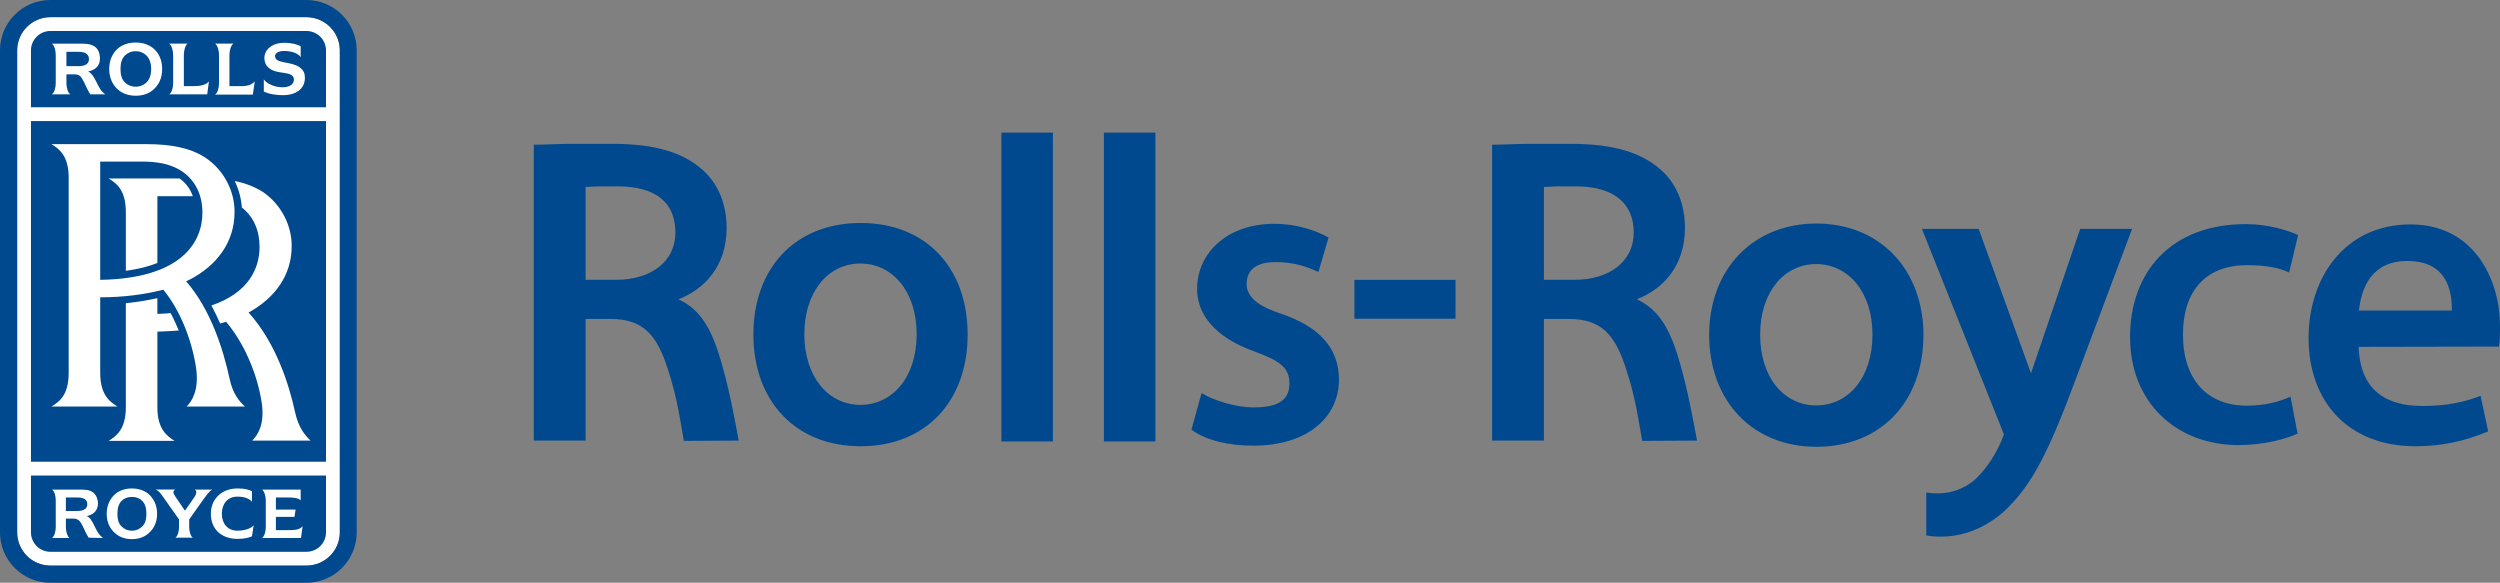
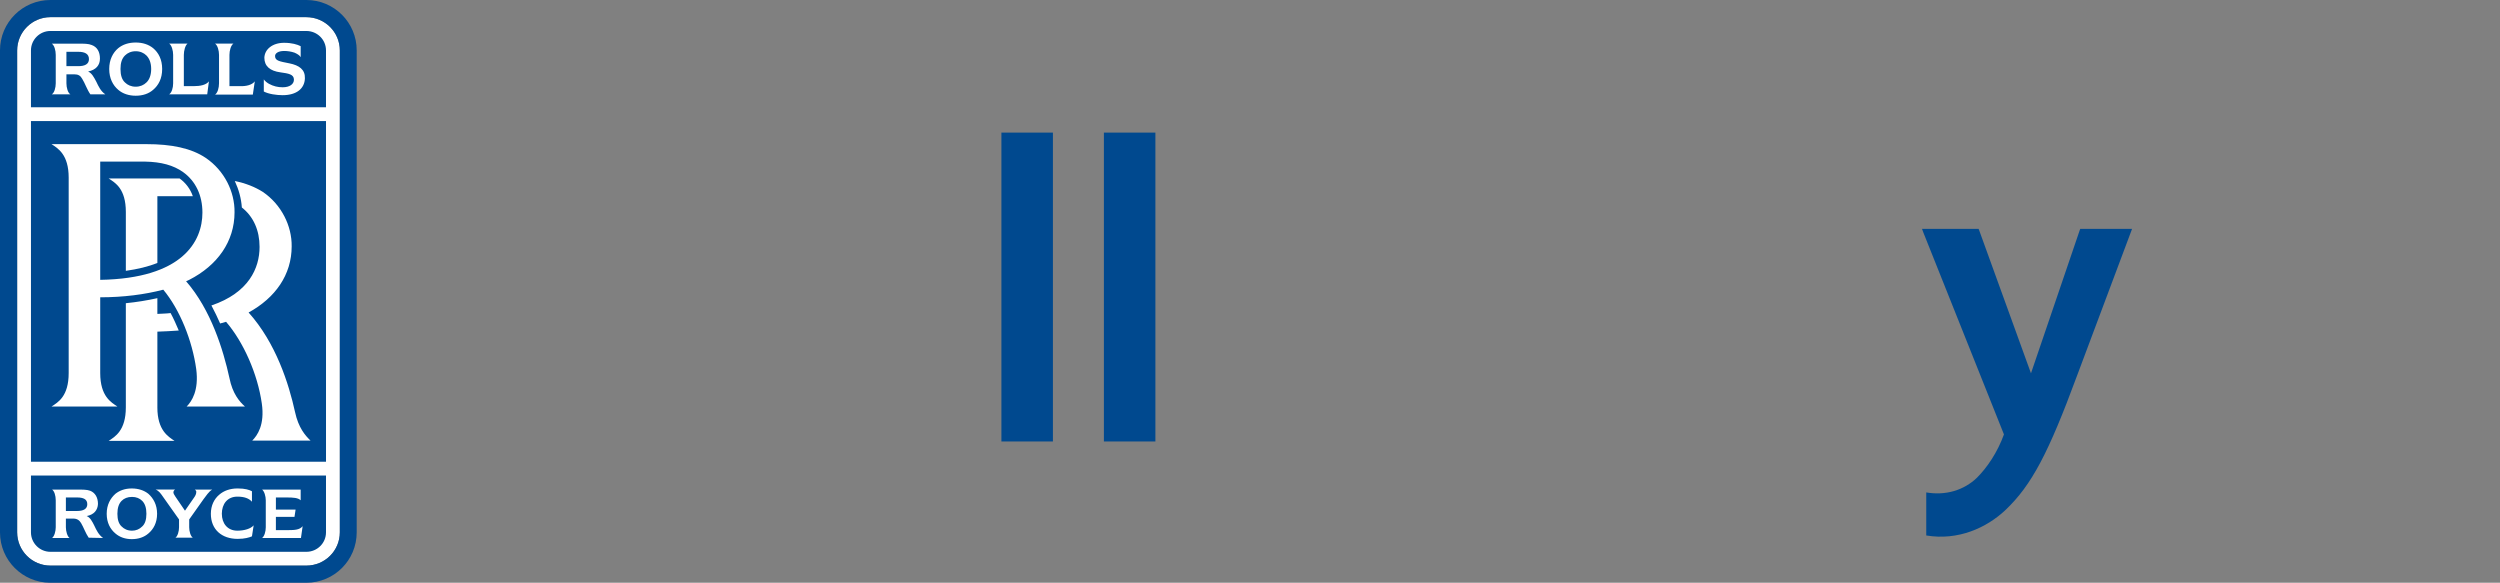
<svg xmlns="http://www.w3.org/2000/svg" id="Ebene_1" viewBox="0 0 2423.18 564.84">
  <rect x="0" y="0" width="2423.18" height="564.84" fill="#808080" stroke="none" />
  <defs>
    <style>.cls-1{fill:#fff;}.cls-2{fill:#00498f;}</style>
  </defs>
  <path class="cls-2" d="M973.1,427.88h47.47V128.53h-49.94v299.36h2.47M1072.43,427.88h47.46V128.53h-49.92v299.36h2.46M1867.06,519.02c30.83,5.17,58.39-7.38,76.67-24.56,25.64-24.28,42.01-55.93,69.32-129.88l52.38-139.72,1.1-3h-50.2l-.54,1.35-47.22,138.62-50.22-138.62-.56-1.35h-54.82l1.08,3,78.32,196.2c-6.28,17.48-16.37,32.19-26.2,42.03-12.56,12-30.01,17.45-49.11,14.2v41.74" />
-   <path class="cls-2" d="M1760.63,216.67c-61.67,0-103.98,44.48-103.98,108.06s41.77,108.34,103.98,108.34,103.7-43.67,103.7-108.34c0-63.58-42.3-108.06-103.7-108.06ZM1760.36,392.96c-31.11,0-54.3-27.05-54.3-68.51s23.19-68.48,54.3-68.48,54.57,27.01,54.57,68.48-23.19,68.51-54.57,68.51M834.2,216.12c-63.32,0-103.96,43.67-103.96,108.07s40.65,108.35,103.96,108.35,103.7-43.68,103.7-108.35-40.39-108.07-103.7-108.07h0ZM833.92,392.41c-31.11,0-54.3-27.29-54.3-68.49s23.19-68.5,54.3-68.5,54.58,27.01,54.58,68.5-23.2,68.49-54.58,68.49M1312.82,271.25h97.99v37.66h-97.99v-37.66ZM696.38,341.92c10.38,32.73,15.83,65.49,19.67,85.14l-53.22.27c-3.01-16.91-6.01-40.39-15.28-68.78-10.65-33.84-24.02-49.39-55.67-49.39h-24.29v117.89h-50.22V140.26c10.65,0,23.19-.82,36.57-.82h40.38c40.65,0,67.4,8.45,85.96,24.57,15.54,13.35,24,33.56,24,56.76,0,37.93-22.09,59.76-46.66,69.32,18.02,8.44,29.47,23.18,38.74,51.84h0ZM599.51,180.65h-16.63c-7.1,0-11.75.55-15.29.55v90.03h29.2c34.38,0,57.85-17.74,57.85-45.85,0-29.19-19.1-44.46-55.12-44.74M1625.28,341.92c10.36,32.73,15.82,65.49,19.64,85.14l-53.21.27c-3.01-16.91-6.01-40.39-15.29-68.78-10.66-33.84-24.02-49.39-55.66-49.39h-24.29v117.89h-50.22V140.26c10.65,0,23.19-.82,36.56-.82h40.4c40.66,0,67.38,8.45,85.96,24.57,15.56,13.35,24.02,33.56,24.02,56.76,0,37.93-22.11,59.76-46.67,69.32,18.02,8.44,29.47,23.18,38.75,51.84ZM1528.39,180.65h-16.63c-7.1,0-11.74.55-15.28.55v90.03h29.2c34.38,0,57.84-17.74,57.84-45.85s-19.1-44.46-55.12-44.74M1164.65,380.95c11.46,7.1,32.47,13.92,50.76,13.92,24.56,0,34.38-7.92,34.38-22.94s-7.91-21.81-34.1-31.36c-38.49-13.65-55.4-36.31-55.4-60.32,0-34.64,28.66-63.31,74.77-63.31,21.83,0,40.93,6.54,52.67,13.36l-9.82,33.3c-11.17-5.17-24.27-9.82-42.83-9.55-19.1.28-26.75,9.01-26.75,21.28,0,14.21,14.47,22.39,33.02,28.66,36.84,12.27,56.49,33.02,56.49,64.13-.26,36.83-31.11,63.85-82.97,63.85-23.46,0-45.84-4.9-60.02-15.54l9.8-35.47M2226.98,420.25c-10.36,4.93-31.93,11.19-58.13,11.19-59.75-.55-104.23-41.48-104.23-104.81s40.09-109.41,112.16-109.41c20.45,0,39.56,5.45,50.73,10.64l-8.74,36.29c-8.72-4.36-21.55-7.1-40.93-7.1-42.29,0-62.21,27.85-61.93,67.41,0,44.21,24.28,68.76,61.67,68.76,19.1,0,32.48-4.36,42.57-8.72l6.82,35.75M2286.2,336.2c1.37,42.26,26.75,57.3,61.66,57.3,24.84,0,41.76-4.11,56.5-9.82l7.36,34.4c-22.22,9.6-46.18,14.52-70.38,14.46-64.96,0-103.71-42.84-103.71-105.06,0-58.41,35.19-109.97,98.78-109.97s86.77,56.21,86.77,97.95c0,9.02,0,15.83-1.09,20.47l-135.89.27h0ZM2376.53,300.99c.28-20.47-5.75-48.03-43.13-48.03-34.37,0-44.46,25.38-46.95,48.03h90.07" />
  <path class="cls-1" d="M16.64,48.85c.03-17.77,14.43-32.18,32.21-32.22h248.05c18.01,0,32.47,14.48,32.47,32.22v467.16c0,17.77-14.46,32.21-32.47,32.21H48.85c-17.78-.03-32.18-14.43-32.21-32.21V48.85" />
  <path class="cls-2" d="M30.01,103.96v-55.1c.02-10.39,8.44-18.81,18.83-18.83h248.05c10.65,0,19.09,8.46,19.09,18.83v55.1H30.01M30.01,117.34h285.98v330.19H30.01V117.34Z" />
  <path class="cls-2" d="M16.64,48.85c.03-17.77,14.43-32.18,32.21-32.22h248.05c18.01,0,32.47,14.48,32.47,32.22v467.16c0,17.77-14.46,32.21-32.47,32.21H48.85c-17.78-.03-32.18-14.43-32.21-32.21V48.85ZM345.74,48.85C345.77,21.9,323.95.03,297,0c-.03,0-.06,0-.09,0H48.85C21.89-.02.02,21.81,0,48.76c0,.03,0,.06,0,.09v467.16c-.03,26.94,21.79,48.8,48.73,48.83.04,0,.08,0,.12,0h248.05c27.01,0,48.84-21.82,48.84-48.83V48.85" />
  <path class="cls-2" d="M30.01,460.89v55.12c.02,10.39,8.44,18.82,18.83,18.85h248.05c10.65,0,19.09-8.47,19.09-18.85v-55.12H30.01" />
  <path class="cls-1" d="M152.54,394.87v-73.41c6.92-.23,13.83-.59,20.73-1.09-2.45-5.73-4.92-11.47-7.92-16.93-4.11.55-8.45.55-12.82.82v-15.27c-10.08,2.24-20.28,3.88-30.56,4.9v100.97c0,22.38-10.37,28.39-16.66,32.47h63.86c-5.99-4.08-16.64-10.09-16.64-32.46M301,427.07c-5.19-4.92-11.75-12.55-15-27.58-6.03-27.56-18.58-67.11-45.04-96.6,25.92-14.19,41.75-36.56,41.75-64.11.26-19.66-9.83-40.41-27.85-52.68-7.63-4.89-16.64-8.45-27.28-10.66,3.82,8.21,6.27,16.93,6.83,25.67,11.19,8.72,17.18,22.09,17.18,38.2,0,20.48-10.38,44.48-46.67,56.77,3.01,5.72,6,11.73,8.46,17.46,1.91-.54,3.83-1.11,5.74-1.63,16.9,19.65,30.55,50.48,34.64,79.13,3.01,20.74-4.35,31.11-9.27,36.02h56.5" />
  <path class="cls-1" d="M237.41,394.04c-5.46-4.91-12.01-12.55-15.01-27.56-6.02-27.56-18.01-66.31-42.02-93.86,1.09-.55,1.91-.82,3.01-1.38,27.28-13.9,43.94-37.11,43.94-65.48.26-19.93-9.83-40.38-27.85-52.67-14.19-9.55-33.29-13.38-57.57-13.38H49.93c6.28,4.1,16.64,10.11,16.64,32.48v189.38c0,22.67-10.37,28.39-16.64,32.47h63.85c-6.01-4.08-16.64-9.8-16.64-32.47v-73.4c22.38,0,43.4-2.74,61.13-7.39,16.11,19.38,28.12,49.41,31.93,76.96,2.73,20.72-4.37,31.39-9.28,36.29h56.49ZM97.14,271.25v-114.61h43.4c15.83.28,27.55,3.55,36.85,10.11,12.25,8.71,18.81,22.63,18.81,39.29,0,28.1-19.37,63.86-99.05,65.21" />
  <path class="cls-1" d="M152.54,254.87v-64.67h34.38c-2.38-6.93-6.86-12.94-12.82-17.2h-68.78c6.29,4.09,16.66,9.83,16.66,32.48v57.04c11.46-1.65,21.83-4.09,30.56-7.66M215.03,498.02c0,9.28,5.46,16.35,15,16.35,6.83,0,13.09-1.92,15.83-5.18l-1.65,10.67c-2.45,1.06-6.81,2.46-13.9,2.46-15.28,0-25.93-9.02-25.93-24.3,0-8.18,3.28-14.46,8.18-18.56,4.37-3.8,10.37-6.02,17.75-6.02s11.46,1.38,13.9,2.73v10.12c-3-3.27-7.35-4.92-14.19-4.92-9.54,0-15,7.1-15,16.66M91.42,509.48c-2.19-4.38-4.09-7.93-7.38-9.28,7.1-1.37,10.65-5.75,10.92-11.74,0-6.28-2.73-10.92-7.64-12.81-3.01-1.12-7.09-1.12-13.09-1.12h-23.75c2.2,1.38,3.55,6,3.55,10.38v26.19c0,3.82-1.35,8.75-3.55,10.36h16.92c-2.17-1.61-3.54-6.54-3.54-10.36v-8.45h7.08c3.83,0,6,1.63,7.64,4.33,2.46,4.11,4.38,9.85,7.37,14.19l13.91.28c-4.35-3.25-6.26-7.35-8.45-11.96ZM84.6,488.71c0,4.65-3.82,6.57-9.82,6.57h-10.92v-13.1h10.92c5.99,0,9.82,1.65,9.82,6.53M117.88,510.29c-2.71-2.46-4.09-6.54-4.09-12.28s1.38-9.81,4.09-12.55c2.45-2.46,5.73-3.82,10.11-3.82,4.09,0,7.37,1.37,9.83,3.82,2.73,2.75,4.09,6.82,4.09,12.55s-1.36,9.82-4.09,12.28c-2.58,2.65-6.14,4.12-9.83,4.08-4.37,0-7.66-1.61-10.11-4.08h0ZM127.71,522.57c6.54,0,12.01-1.91,16.1-5.47,4.89-4.08,8.46-10.34,8.46-19.09s-3.57-15-8.46-19.39c-4.09-3.27-9.56-5.17-16.1-5.17s-11.74,1.92-15.83,5.17c-4.91,4.39-8.46,10.66-8.46,19.39s3.55,15.01,8.46,19.09c4.09,3.55,9.54,5.47,15.83,5.47M188.83,474.53c1.11.82,1.65,1.63,1.37,2.75,0,1.08-.56,2.71-1.65,4.35l-9.26,13.37-9.29-13.65c-1.09-1.65-2.17-3.27-1.9-4.64.26-.8.55-1.63,1.64-2.19h-18.83c3.28,1.38,4.89,3.82,7.36,7.37l15.27,21.58v7.63c0,3.82-1.35,8.75-3.54,10.07h16.93c-2.19-1.33-3.54-6.26-3.54-10.07v-7.63l13.91-19.65c2.18-2.73,5.19-7.67,8.45-9.29h-16.91M279.44,513.82h-12.03v-12.81h18.02l1.09-7.1h-19.1v-11.73h10.64c6,0,10.93.28,13.37,2.73v-10.38h-37.39c2.19,1.63,3.57,6.57,3.57,10.38v26.19c0,4.09-1.38,8.75-3.57,10.36h37.67l1.63-11.46c-2.73,3.57-7.91,3.83-13.9,3.83M255.7,76.96c1.07,1.63,3.54,3.55,5.17,4.36,4.01,2.2,8.53,3.32,13.1,3.27,6.82,0,10.93-2.99,10.93-7.37,0-5.18-5.19-6-13.1-7.1-10.09-1.35-15.56-5.99-15.56-14.17.28-8.2,7.92-14.46,19.12-14.46,7.62,0,12.81,1.63,16.08,3.27v10.64c-1.08-1.92-3.54-3.28-6-4.36-3.25-1.09-6.66-1.65-10.09-1.63-5.48,0-8.74,2.19-8.74,4.9,0,4.65,4.36,5.19,13.9,7.1,9.56,1.93,15.29,6.02,15.03,14.48-.28,9.82-7.93,16.37-21.57,16.37-6.01,0-13.65-1.1-18.27-3.55v-11.73M93.31,79.13c-2.45-4.63-4.35-8.18-7.89-9.82,7.64-1.64,11.45-5.99,11.45-12.55s-2.73-11.19-7.9-13.1c-3.28-1.36-7.37-1.36-13.65-1.36h-25.12c2.48,1.63,3.83,6.55,3.83,10.92v27.55c0,4.11-1.35,9.29-3.83,10.66h18.02c-2.45-1.36-3.83-6.55-3.83-10.66v-8.73h7.66c3.83,0,6,1.36,7.64,4.38,2.73,4.35,4.63,10.36,7.9,15.01h14.48c-4.38-3-6.55-7.64-8.75-12.29h0ZM86.22,57.3c0,4.92-4.09,6.83-10.35,6.83h-11.49v-13.92h11.49c6.26,0,10.35,1.91,10.35,7.1M121.16,79.95c-3.01-2.74-4.36-7.09-4.36-13.09s1.35-10.1,4.36-13.11c2.45-2.45,6-4.09,10.36-4.09s7.91,1.64,10.38,4.09c2.99,3.01,4.63,7.38,4.63,13.11s-1.65,10.35-4.63,13.09c-2.47,2.45-6.01,4.09-10.38,4.09s-7.91-1.64-10.36-4.09ZM131.52,92.78c6.83,0,12.56-1.92,16.92-5.73,5.19-4.38,8.74-10.92,8.74-20.18s-3.55-15.83-8.74-20.18c-4.36-3.56-10.09-5.48-16.92-5.48s-12.55,1.92-16.92,5.48c-5.17,4.35-8.74,11.17-8.74,20.18s3.57,15.81,8.74,20.18c4.37,3.81,10.37,5.73,16.92,5.73M202.49,78.87c-2.74,3.53-8.47,4.63-14.76,4.63h-9.54v-30.29c0-4.09,1.36-9.29,3.55-10.92h-17.74c2.45,1.63,3.82,6.82,3.82,10.92v27.55c0,4.38-1.38,9.01-3.82,10.66h36.85l1.65-12.55M246.97,78.87c-2.75,3.53-8.47,4.9-14.75,4.63h-9.82v-30.29c0-4.09,1.36-9.29,3.82-10.92h-17.74c2.45,1.63,3.81,6.82,3.81,10.92v27.55c0,4.38-1.36,9.29-3.81,10.92h36.58l1.91-12.81" />
</svg>